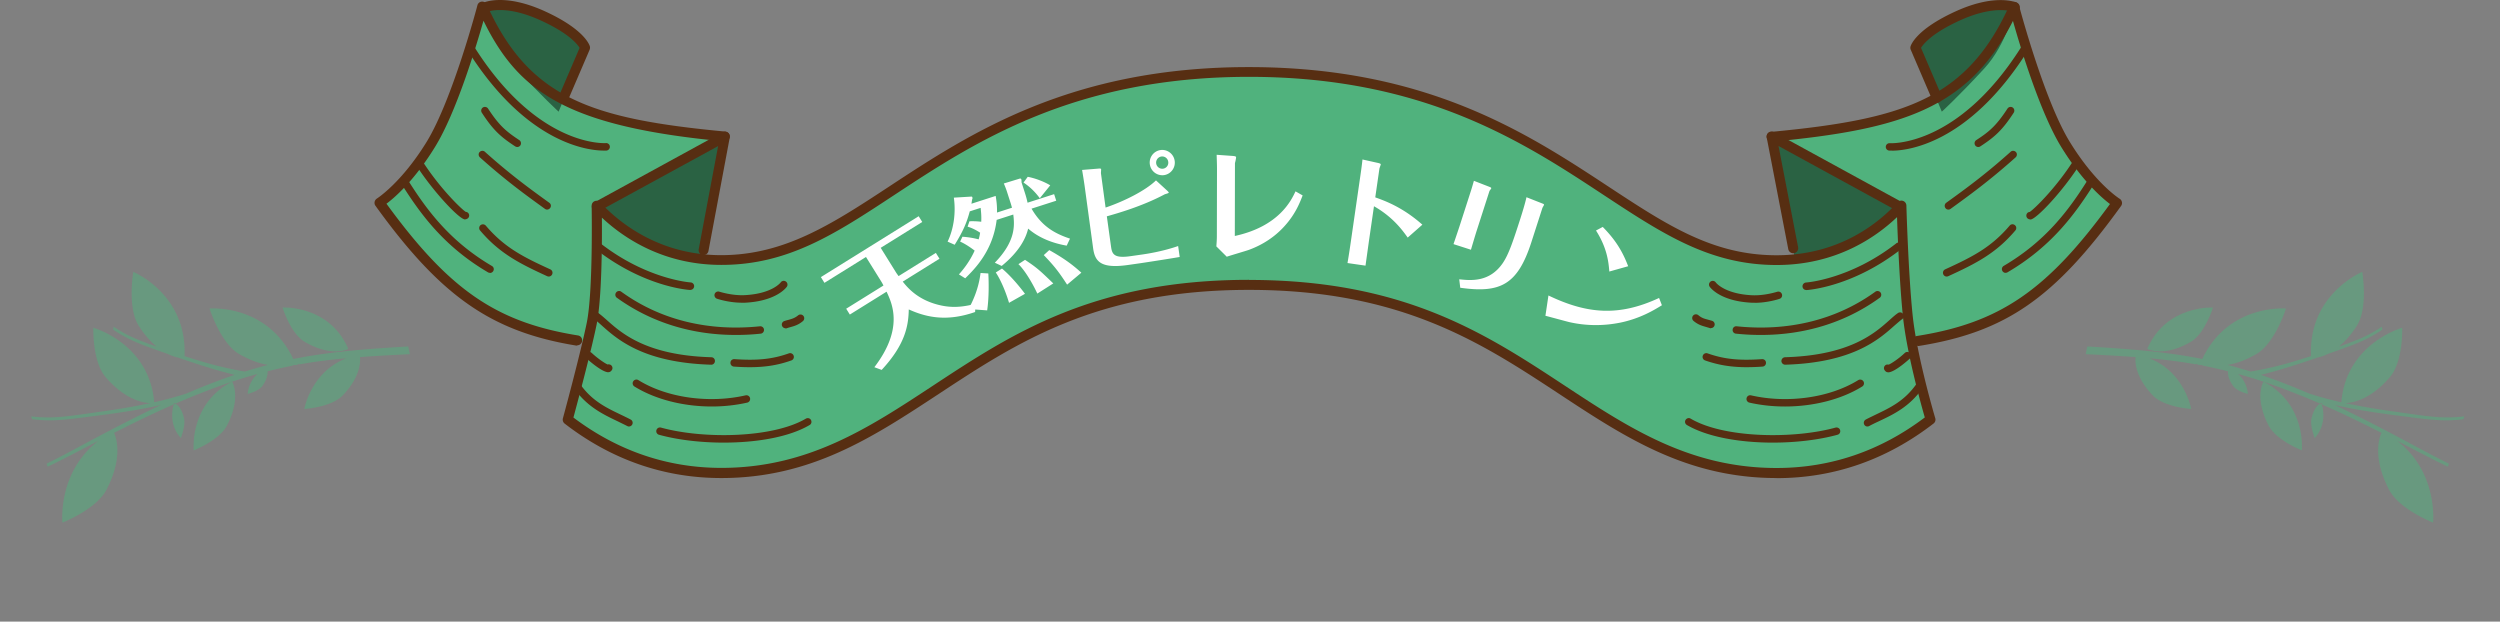
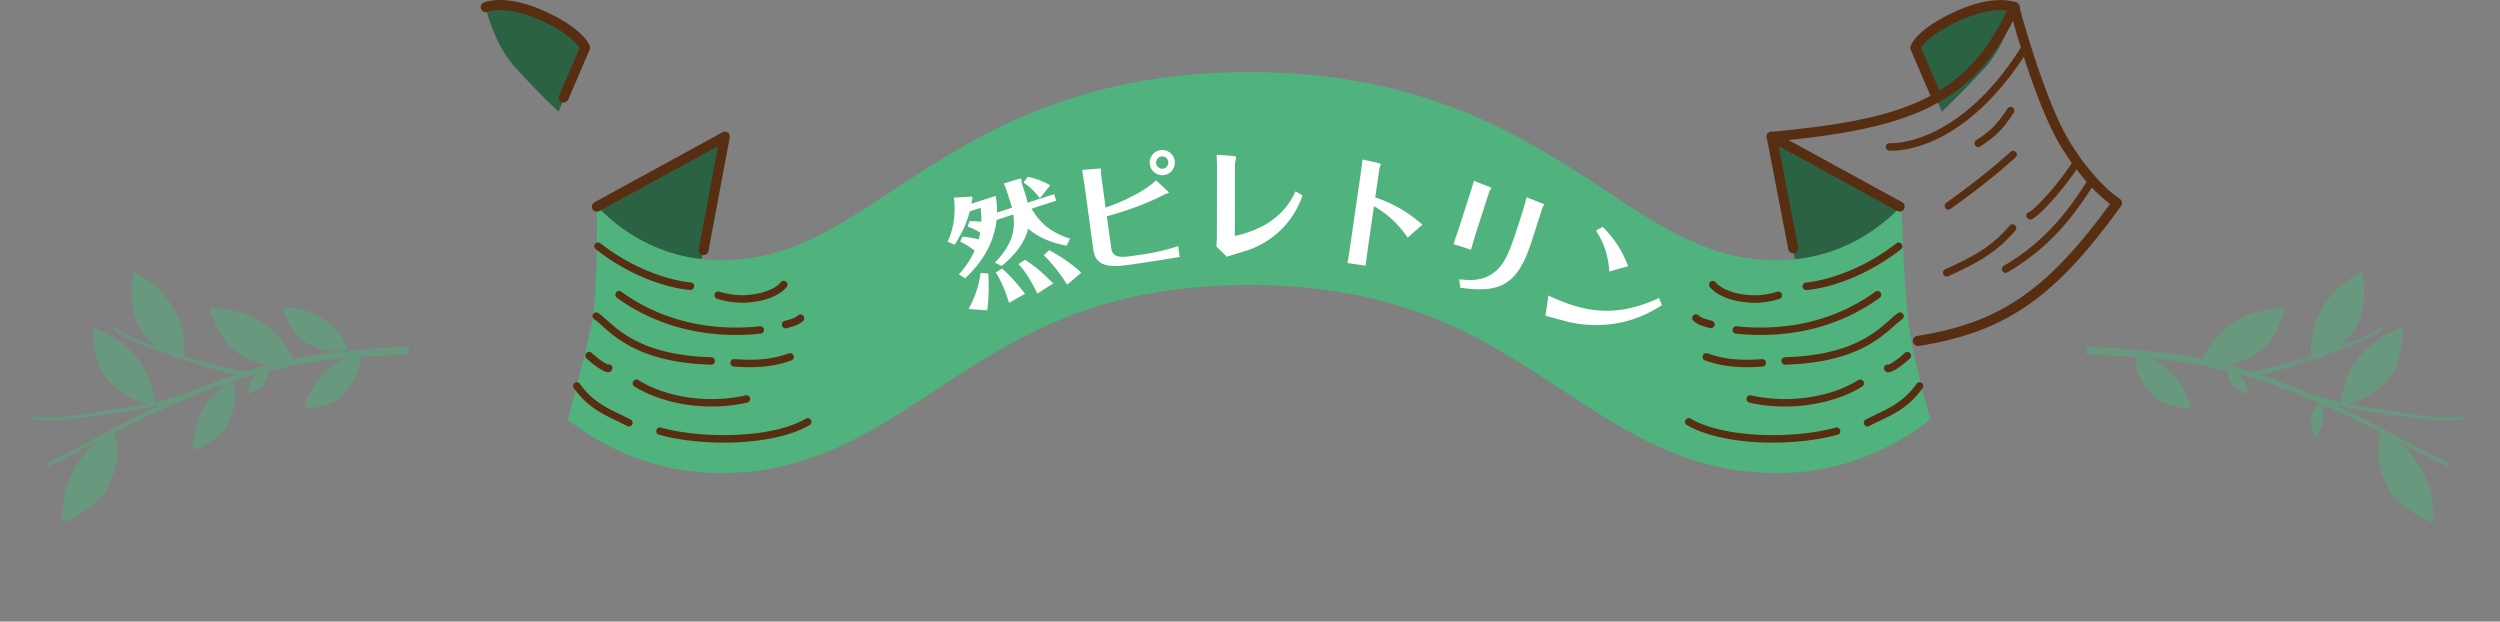
<svg xmlns="http://www.w3.org/2000/svg" width="366" height="91" fill="none">
  <rect width="100%" height="100%" fill="#808080" stroke="none" />
  <g opacity=".5" fill="#50B27D">
    <path d="M28.36 65.933s3.729-1.442 4.873-3.642c2.033-3.923.892-6.168.756-6.409a2.075 2.075 0 01-.137.046c-6.182 3.294-5.493 10.01-5.493 10.01l.001-.005zM44.626 50.05c3.761 2.204 6.093 1.161 6.345 1.04-.01-.047-.025-.091-.035-.138-2.807-6.324-9.569-5.929-9.569-5.929s1.152 3.793 3.262 5.033l-.003-.007z" />
    <path d="M4.708 61.372c.073.006.15.019.223.025a19.35 19.35 0 003.52.104c1.173-.066 2.336-.207 3.496-.354l3.473-.45c2.723-.37 5.456-.795 8.16-1.416a149.778 149.778 0 00-3.42 1.656 272.67 272.67 0 00-6.276 3.243c-2.08 1.105-4.143 2.238-6.241 3.293-.273.135-.542.272-.815.407l.146.446c.291-.14.582-.28.868-.42 2.12-1.037 4.196-2.149 6.285-3.223.087-.043.174-.086.262-.134-6 4.62-5.249 11.959-5.249 11.959s4.946-1.914 6.459-4.83c2.416-4.667 1.45-7.534 1.1-8.31a230.058 230.058 0 013.724-1.85 134.856 134.856 0 014.997-2.306c.02-.068.034-.133.055-.201 0 0 .08.019.206.083 1.031-.45 2.067-.883 3.112-1.3.154-.062.311-.121.465-.183a92.842 92.842 0 014.1-1.523c.163-.058.328-.11.49-.162.04-.023.076-.047.122-.068 0 0 .003.007.014.022 1.228-.414 2.47-.79 3.72-1.131-1.368 1.184-1.447 2.915-1.447 2.915s1.578-.352 2.162-1.167c.687-.959.78-1.709.752-2.137a65.09 65.09 0 013.613-.819c.281-.186.436-.036.813-.159 0 0 .212-.218.235-.036a70.418 70.418 0 013.056-.477c.604-.08 1.212-.154 1.817-.224.674-.076 1.351-.134 2.03-.198-5.214 1.964-6.182 7.427-6.182 7.427s3.95-.232 5.633-1.996c2.496-2.61 2.594-4.778 2.519-5.597 2.425-.185 4.863-.315 7.3-.43l-.24-1.13c-4.327.257-8.67.546-12.996 1.172a65.148 65.148 0 00-3.831.666c-3.846-8.123-12.262-7.389-12.262-7.389s1.595 5.06 4.32 6.65c1.638.955 3.056 1.414 4.231 1.603a75.088 75.088 0 00-3.373.974c-3.173-.547-5.636-1.21-8.839-2.268.397-9.09-7.502-12.324-7.502-12.324s-.905 5.225.793 7.886c.878 1.377 1.778 2.35 2.62 3.047a44.758 44.758 0 01-2.89-1.08 19.073 19.073 0 01-3.06-1.61c-.112-.074-.231-.146-.344-.221l-.065.43c.061.04.125.085.186.124a19.226 19.226 0 003.099 1.679c1.078.471 2.18.866 3.284 1.255l1.411.495c.625.311 1.17.474 1.588.556l.304.114c2.6.89 5.232 1.736 7.922 2.4-.416.14-.832.281-1.24.43a101.583 101.583 0 00-5.836 2.304 52.47 52.47 0 01-4.718 1.28c.003-.02.002-.048.005-.069-.757-8.588-8.908-10.84-8.908-10.84s-.173 4.938 1.816 7.243c2.823 3.27 5.408 3.752 6.521 3.788-2.2.475-4.423.844-6.647 1.169l-3.467.49c-1.154.16-2.312.313-3.461.389A19.135 19.135 0 014.973 61c-.136-.014-.27-.032-.406-.045l.136.414.005.002z" />
-     <path d="M25.423 59.22c-.852 3.133 1.053 4.903 1.053 4.903s.714-1.778.473-2.86c-.333-1.474-.946-1.987-1.265-2.162-.052.024-.102.043-.15.068l-.11.05zm311.565 6.713s-3.729-1.442-4.873-3.642c-2.033-3.923-.892-6.168-.756-6.409.044.016.088.032.136.046 6.183 3.294 5.494 10.01 5.494 10.01l-.001-.005zM320.722 50.05c-3.761 2.204-6.093 1.161-6.345 1.04.009-.047.025-.091.035-.138 2.807-6.324 9.569-5.929 9.569-5.929s-1.152 3.793-3.262 5.033l.003-.007z" />
    <path d="M360.64 61.372c-.074.006-.15.019-.224.025a19.33 19.33 0 01-3.518.104c-1.174-.066-2.337-.207-3.497-.354l-3.473-.45c-2.723-.37-5.456-.795-8.16-1.416 1.145.538 2.284 1.088 3.419 1.656a273.535 273.535 0 016.277 3.243c2.079 1.105 4.143 2.238 6.241 3.293.273.135.542.272.815.407l-.147.446c-.29-.14-.581-.28-.867-.42-2.119-1.037-4.196-2.149-6.286-3.223-.086-.043-.173-.086-.261-.134 5.999 4.62 5.249 11.959 5.249 11.959s-4.946-1.914-6.459-4.83c-2.416-4.667-1.45-7.534-1.099-8.31a235.085 235.085 0 00-3.725-1.85 134.697 134.697 0 00-4.997-2.306c-.021-.068-.034-.133-.055-.201 0 0-.079.019-.207.083-1.031-.45-2.066-.883-3.112-1.3-.153-.062-.311-.121-.464-.183a92.494 92.494 0 00-4.1-1.523c-.163-.058-.328-.11-.489-.162-.041-.023-.077-.047-.123-.068 0 0-.003.007-.014.022a66.329 66.329 0 00-3.719-1.131c1.367 1.184 1.446 2.915 1.446 2.915s-1.578-.352-2.162-1.167c-.687-.959-.78-1.709-.752-2.137a65.264 65.264 0 00-3.613-.819c-.281-.186-.436-.036-.813-.159 0 0-.212-.218-.235-.036a70.595 70.595 0 00-3.056-.477 98.543 98.543 0 00-1.817-.224c-.674-.076-1.351-.134-2.03-.198 5.214 1.964 6.181 7.427 6.181 7.427s-3.949-.232-5.632-1.996c-2.496-2.61-2.594-4.778-2.519-5.597a254.708 254.708 0 00-7.3-.43l.24-1.13c4.327.257 8.671.546 12.996 1.172 1.282.182 2.564.408 3.831.666 3.845-8.123 12.262-7.389 12.262-7.389s-1.595 5.06-4.319 6.65c-1.639.955-3.058 1.414-4.232 1.603a74.84 74.84 0 013.373.974c3.173-.547 5.636-1.21 8.839-2.268-.397-9.09 7.502-12.324 7.502-12.324s.905 5.225-.794 7.886c-.877 1.377-1.777 2.35-2.619 3.047a44.65 44.65 0 002.89-1.08 19.082 19.082 0 003.06-1.61c.112-.074.231-.146.344-.221l.065.43c-.061.04-.125.085-.186.124a19.208 19.208 0 01-3.099 1.679c-1.078.471-2.18.866-3.284 1.255l-1.411.495a6.307 6.307 0 01-1.588.556l-.304.114c-2.6.89-5.232 1.736-7.922 2.4.416.14.832.281 1.24.43 1.971.703 3.911 1.481 5.836 2.304a52.41 52.41 0 004.718 1.28c-.003-.02-.002-.048-.005-.069.757-8.588 8.908-10.84 8.908-10.84s.173 4.938-1.816 7.243c-2.823 3.27-5.408 3.752-6.521 3.788 2.199.475 4.423.844 6.647 1.169l3.467.49c1.154.16 2.312.313 3.461.389 1.156.078 2.305.067 3.453-.063.136-.014.27-.032.406-.045l-.136.414-.005.002z" />
    <path d="M339.925 59.22c.852 3.133-1.053 4.903-1.053 4.903s-.714-1.778-.473-2.86c.332-1.474.946-1.987 1.264-2.162.053.024.103.043.151.068l.111.05z" />
  </g>
-   <path d="M70.606.965S66.964 14.82 63.09 21.141c-3.89 6.322-7.53 8.551-7.53 8.551 12.309 17.102 20.51 19.826 37.874 21.167l12.688-30.854c-20.467-1.938-29.367-5.36-35.515-19.04zm224.265 0s3.642 13.854 7.517 20.176c3.889 6.322 7.516 8.551 7.516 8.551-12.309 17.102-20.51 19.826-37.875 21.167l-12.688-30.854c20.482-1.938 29.368-5.36 35.515-19.04h.015z" fill="#50B27D" />
  <path d="M81.78 16.349l3.875-9.353s-.627-2.126-6.192-4.661c-5.579-2.55-8.361-1.268-8.361-1.268s1.15 5.39 4.472 8.974c3.802 4.123 6.22 6.322 6.22 6.322l-.014-.014zm5.594 13.911l3.744 31.568 6.264 4.02 8.74-45.858-18.748 10.27zM284.28 16.349l-3.874-9.353s.626-2.126 6.191-4.661c5.579-2.55 8.361-1.268 8.361-1.268s-1.15 5.39-4.472 8.974c-3.802 4.123-6.22 6.322-6.22 6.322l.014-.014zm-6.176 13.911l-3.744 31.568-6.264 4.02-8.74-45.858 18.748 10.27z" fill="#2A6243" />
  <path d="M260.099 69.257c-12.921 0-21.909-5.915-31.422-12.179-11.464-7.545-23.322-15.354-45.829-15.354-22.506 0-34.364 7.809-45.829 15.355-9.512 6.264-18.5 12.178-31.421 12.178-9.746 0-17.22-3.744-22.478-7.808 0 0 2.506-9.236 3.496-13.97.99-4.735.743-17.35.743-17.35 2.622 2.811 8.697 7.968 18.239 7.968 9.541 0 16.359-4.472 24.953-10.139 11.771-7.75 26.44-17.408 52.297-17.408 25.857 0 40.527 9.644 52.297 17.408 8.595 5.667 15.398 10.14 24.954 10.14 9.556 0 15.704-5.187 18.282-7.998 0 0 .262 9.774.903 16.01.627 6.234 3.336 15.31 3.336 15.31-5.273 4.078-12.761 7.851-22.521 7.851v-.014z" fill="#50B27D" />
  <path d="M82.523 15.023a.695.695 0 01-.291-.059.733.733 0 01-.379-.961l3-6.992c-.32-.54-1.572-2.142-5.695-4.02-5.128-2.346-7.735-1.283-7.764-1.268a.726.726 0 01-.962-.379.736.736 0 01.364-.961c.131-.059 3.161-1.384 8.974 1.267 5.71 2.607 6.511 4.88 6.584 5.128.044.16.03.335-.029.495l-3.132 7.298a.728.728 0 01-.67.437v.015z" fill="#572E12" />
-   <path d="M84.504 50.597h-.117c-12.426-2.025-19.84-7.182-29.426-20.482-.116-.16-.16-.364-.116-.568a.756.756 0 01.335-.48c.029-.03 3.554-2.244 7.284-8.304 3.772-6.162 7.4-19.84 7.429-19.986a.714.714 0 01.64-.54.737.737 0 01.73.423c6.19 13.766 15.368 16.753 34.917 18.602a.72.72 0 01.656.787c-.044.408-.423.7-.787.656C82.901 18.52 75.88 13.42 70.781 3.035c-1.15 4.05-4.006 13.46-7.08 18.456-3.015 4.91-5.87 7.4-7.123 8.333 9.207 12.644 16.097 17.364 28.043 19.287.393.058.67.437.597.83a.72.72 0 01-.714.612v.044z" fill="#572E12" />
  <path d="M103.004 37.34h-.131a.728.728 0 01-.583-.845l2.841-15.106L87.723 30.9a.738.738 0 01-.99-.291.737.737 0 01.29-.99l18.749-10.256a.736.736 0 01.772.044c.233.16.335.451.291.728l-3.117 16.607a.72.72 0 01-.714.597zm180.533-22.318a.729.729 0 01-.67-.437l-3.132-7.298a.724.724 0 01-.029-.495c.073-.248.874-2.52 6.599-5.128 5.812-2.651 8.843-1.326 8.974-1.267.364.16.524.597.364.961a.737.737 0 01-.962.364c-.014 0-2.622-1.063-7.749 1.268-4.094 1.864-5.361 3.467-5.696 4.02l3.001 6.993a.726.726 0 01-.671 1.02h-.029z" fill="#572E12" />
  <path d="M280.755 50.626a.725.725 0 01-.102-1.442c12.062-1.909 19.011-6.629 28.247-19.317-1.239-.932-4.108-3.438-7.124-8.332-3.074-4.997-5.943-14.437-7.08-18.472-6.468 12.834-16.359 15.893-35.267 17.685a.72.72 0 01-.787-.656.72.72 0 01.656-.786c19.549-1.85 28.726-4.851 34.918-18.603.131-.277.408-.466.728-.422a.731.731 0 01.641.539c.044.13 3.656 13.824 7.444 19.971 3.729 6.075 7.254 8.29 7.284 8.304a.725.725 0 01.335.48.708.708 0 01-.117.569c-9.731 13.504-16.927 18.486-29.645 20.51h-.116l-.015-.029z" fill="#572E12" />
  <path d="M262.517 37.078a.742.742 0 01-.713-.597l-3.161-16.36a.721.721 0 01.291-.728.732.732 0 01.787-.044l18.748 10.256c.349.19.48.64.291.99a.738.738 0 01-.991.292l-17.393-9.513 2.87 14.83a.738.738 0 01-.583.86h-.146v.014z" fill="#572E12" />
-   <path d="M260.1 69.986c-13.14 0-22.216-5.973-31.83-12.31-11.377-7.488-23.133-15.237-45.421-15.237s-34.044 7.75-45.421 15.237c-9.615 6.322-18.69 12.31-31.83 12.31-8.362 0-16.082-2.68-22.93-7.969a.739.739 0 01-.261-.772c.029-.087 2.52-9.265 3.481-13.926.962-4.604.729-17.059.729-17.19 0-.306.174-.582.451-.684a.718.718 0 01.802.174c2.68 2.885 8.55 7.736 17.699 7.736 9.148 0 16.053-4.414 24.546-10.008 11.872-7.808 26.614-17.525 52.705-17.525 26.09 0 40.847 9.717 52.704 17.525 8.508 5.594 15.223 10.022 24.561 10.022s15.092-4.865 17.743-7.764a.726.726 0 01.787-.19.741.741 0 01.48.656c0 .102.277 9.833.904 15.966.611 6.089 3.292 15.077 3.321 15.179a.713.713 0 01-.248.787C276.211 67.305 268.49 70 260.1 70v-.014zm-77.251-29.004c22.725 0 34.67 7.866 46.222 15.47 9.425 6.206 18.326 12.062 31.029 12.062 7.895 0 15.193-2.49 21.69-7.4-.568-1.981-2.665-9.483-3.219-14.96-.466-4.633-.743-11.276-.845-14.364-3.205 3.044-9.017 7.007-17.612 7.007-9.775 0-16.65-4.53-25.347-10.256-11.698-7.706-26.251-17.291-51.904-17.291-25.653 0-40.206 9.585-51.903 17.277-8.712 5.74-15.587 10.255-25.362 10.255-8.434 0-14.247-3.89-17.48-6.92.028 3.672 0 11.975-.787 15.719-.845 4.093-2.856 11.595-3.38 13.548 6.482 4.88 13.766 7.37 21.647 7.37 12.703 0 21.603-5.855 31.028-12.061 11.552-7.604 23.512-15.47 46.223-15.47v.014zm-102.497-.496a.66.66 0 01-.233-.044c-4.093-1.879-6.992-3.35-9.833-6.7a.551.551 0 01.058-.773.565.565 0 01.773.059c2.71 3.175 5.375 4.545 9.454 6.41a.542.542 0 01.262.728.539.539 0 01-.495.32h.014zm-12.251-8.361h-.043c-.904-.087-4.75-4.224-7.138-7.954a.557.557 0 01.16-.757.557.557 0 01.757.16c2.52 3.948 5.696 7.036 6.352 7.444.116 0 .247.058.335.146a.537.537 0 010 .772.686.686 0 01-.437.175l.014.014zm20.263-10.081c-2.025 0-11.086-.816-19.768-14.45a.548.548 0 01.175-.758.548.548 0 01.757.175c9.294 14.596 19.054 13.94 19.156 13.94a.537.537 0 01.598.496.553.553 0 01-.496.597h-.422zm-8.259 8.638a.525.525 0 01-.32-.101c-2.798-2.025-5.697-4.108-9.528-7.546-.218-.204-.248-.554-.044-.773.204-.218.554-.247.773-.043 3.787 3.394 6.657 5.463 9.44 7.473a.527.527 0 01.116.757.553.553 0 01-.437.233zm-4.371-9.162a.613.613 0 01-.306-.088c-2.068-1.354-3.204-2.33-4.894-4.938a.557.557 0 01.16-.758.557.557 0 01.757.16c1.661 2.55 2.725 3.395 4.575 4.619.247.16.32.51.16.757a.536.536 0 01-.452.248zm-4.005 18.428a.652.652 0 01-.277-.073c-6.308-3.7-9.775-8.347-12.586-12.805a.545.545 0 01.175-.758.548.548 0 01.757.175c2.739 4.341 6.118 8.872 12.222 12.455a.53.53 0 01.19.743.557.557 0 01-.467.277l-.014-.014z" fill="#572E12" />
  <path d="M105.961 64.8c-3.409 0-6.788-.408-9.483-1.151a.54.54 0 01-.379-.67.54.54 0 01.67-.38c6.104 1.69 16.316 1.574 21.21-1.31.262-.146.597-.073.743.19.146.261.073.596-.189.742-3.03 1.792-7.823 2.578-12.572 2.578zm2.652-20.483c-1.894 0-3.569-.553-3.642-.582a.552.552 0 01-.35-.685.551.551 0 01.685-.35c.015 0 1.821.598 3.7.51 4.05-.204 5.274-1.85 5.288-1.864a.54.54 0 01.758-.131c.247.174.306.51.145.757-.058.087-1.486 2.112-6.133 2.345h-.451zm1.18 9.441c-.758 0-1.53-.03-2.345-.088a.542.542 0 01-.51-.583c.014-.306.262-.524.582-.51 3.409.234 5.58 0 7.969-.844a.546.546 0 01.699.335.541.541 0 01-.335.699c-2.112.757-4.05.99-6.075.99h.015zm5.215-5.696a.56.56 0 01-.524-.379.538.538 0 01.349-.684 6.83 6.83 0 01.612-.175c.554-.16.918-.262 1.399-.656a.553.553 0 01.772.073.552.552 0 01-.073.772c-.67.554-1.195.7-1.807.874a6.19 6.19 0 00-.568.175.723.723 0 01-.174.03l.014-.03zm-10.809 11.449c-4.122 0-8.23-1.02-11.319-2.928a.545.545 0 01-.174-.757.545.545 0 01.757-.175c4.152 2.578 10.314 3.452 15.689 2.229a.541.541 0 01.656.408.548.548 0 01-.408.655 23.667 23.667 0 01-5.186.568h-.015zM89.078 54.5c-1.005 0-3.19-2.01-3.22-2.039a.537.537 0 01-.014-.772.55.55 0 01.772-.03c.888.831 1.937 1.53 2.345 1.705a.422.422 0 01.233-.014.54.54 0 01.466.611c-.029.205-.218.423-.407.496a.737.737 0 01-.19.029l.015.015zm11.989-12.047h-.029c-.277-.014-6.76-.451-13.825-5.972a.568.568 0 01-.101-.772.568.568 0 01.772-.102c6.788 5.288 13.154 5.74 13.227 5.74a.543.543 0 01.51.582.543.543 0 01-.539.51l-.015.014zm3.059 10.94c-9.92-.292-13.737-3.7-16.024-5.74-.422-.379-.772-.7-1.122-.932a.54.54 0 01-.13-.758.542.542 0 01.757-.13c.364.261.757.611 1.209 1.004 2.17 1.938 5.798 5.186 15.325 5.463.306 0 .539.262.524.568a.534.534 0 01-.539.525zm3.584-4.356c-6.352 0-12.208-1.791-17.117-5.244a5.141 5.141 0 00-.248-.175.545.545 0 01-.174-.757.545.545 0 01.757-.175c.058.044.16.117.306.219 5.609 3.962 12.528 5.637 20.016 4.865.32-.03.568.19.597.48a.542.542 0 01-.481.598c-1.223.131-2.447.19-3.642.19h-.014zM92.093 62.44a.479.479 0 01-.248-.059c-.451-.233-.917-.452-1.383-.685-2.23-1.063-4.516-2.156-6.454-4.88a.54.54 0 01.131-.757.54.54 0 01.758.13c1.762 2.507 3.831 3.483 6.016 4.531.48.233.947.452 1.413.7a.535.535 0 01.233.728.547.547 0 01-.48.291h.014zM259.53 64.8c-4.749 0-9.541-.802-12.571-2.58-.262-.16-.35-.495-.19-.742.161-.262.496-.35.743-.19 4.895 2.885 15.107 3.001 21.21 1.312.292-.073.598.087.671.378a.534.534 0 01-.379.67c-2.695.743-6.075 1.151-9.484 1.151zm-2.65-20.482h-.452c-4.647-.233-6.074-2.258-6.133-2.345a.543.543 0 01.146-.758.542.542 0 01.757.146s1.239 1.66 5.288 1.864c1.865.088 3.671-.51 3.701-.51a.544.544 0 01.684.35.528.528 0 01-.349.685c-.073.029-1.749.583-3.642.583v-.015zm-1.18 9.44c-2.025 0-3.963-.248-6.075-.991a.541.541 0 01-.335-.7.546.546 0 01.699-.334c2.404.845 4.56 1.078 7.969.845.32-.015.568.203.582.51a.542.542 0 01-.51.582 32.11 32.11 0 01-2.345.087h.015zm-5.216-5.696s-.116 0-.174-.03c-.204-.072-.394-.116-.568-.174-.612-.175-1.137-.32-1.807-.874a.552.552 0 01-.073-.772.552.552 0 01.772-.073c.481.408.845.51 1.399.655.189.059.393.103.612.175a.544.544 0 01-.175 1.064l.014.029zm10.809 11.45c-1.748 0-3.51-.19-5.186-.568a.549.549 0 01-.408-.656.535.535 0 01.656-.408c5.375 1.224 11.523.35 15.689-2.229a.559.559 0 01.758.175.545.545 0 01-.175.758c-3.074 1.908-7.182 2.928-11.319 2.928h-.015zm15.121-5.012s-.131 0-.189-.029c-.19-.072-.379-.291-.408-.495a.533.533 0 01.466-.612c.087 0 .16 0 .233.015.408-.175 1.471-.874 2.345-1.705a.538.538 0 01.773.03.55.55 0 01-.015.772c-.029.029-2.2 2.039-3.205 2.039v-.014zm-11.988-12.047a.531.531 0 01-.539-.51.561.561 0 01.51-.583c.058 0 6.438-.451 13.227-5.74a.543.543 0 01.772.103.544.544 0 01-.102.772c-7.065 5.506-13.562 5.958-13.825 5.973h-.029l-.014-.015zm-3.074 10.94a.559.559 0 01-.554-.525c0-.306.233-.553.525-.568 9.527-.277 13.154-3.525 15.325-5.463.451-.408.845-.757 1.209-1.005a.54.54 0 01.757.131.54.54 0 01-.131.758c-.335.248-.699.568-1.122.932-2.287 2.04-6.103 5.448-16.024 5.74h-.014.029zm-3.569-4.356a34.47 34.47 0 01-3.642-.189.531.531 0 01-.481-.597.524.524 0 01.598-.481c7.473.772 14.407-.903 20.015-4.866a12.2 12.2 0 00.306-.218.559.559 0 01.758.175.559.559 0 01-.175.757c-.044.03-.131.088-.248.175-4.909 3.467-10.765 5.244-17.117 5.244h-.014zM273.4 62.44a.515.515 0 01-.481-.292.548.548 0 01.233-.728c.466-.248.947-.467 1.413-.7 2.185-1.048 4.268-2.024 6.016-4.53a.543.543 0 01.758-.131.54.54 0 01.131.757c-1.923 2.739-4.225 3.831-6.453 4.88-.467.219-.933.437-1.384.685a.519.519 0 01-.248.058h.015zm11.594-21.953a.54.54 0 01-.495-.32.555.555 0 01.262-.73c4.079-1.864 6.745-3.233 9.455-6.409a.537.537 0 01.772-.058c.233.19.262.539.058.772-2.841 3.35-5.74 4.822-9.833 6.7a.604.604 0 01-.233.045h.014zm12.252-8.362a.657.657 0 01-.437-.175.563.563 0 010-.772.534.534 0 01.335-.146c.656-.408 3.831-3.496 6.352-7.444a.554.554 0 01.757-.16.54.54 0 01.16.757c-2.389 3.744-6.234 7.867-7.138 7.954h-.043l.014-.014zm-20.263-10.081h-.408a.538.538 0 01-.495-.582.538.538 0 01.582-.496c.102 0 9.906.598 19.157-13.94a.557.557 0 01.757-.175c.248.16.335.495.175.757-8.682 13.65-17.743 14.45-19.768 14.45v-.014zm8.259 8.638a.498.498 0 01-.437-.233.55.55 0 01.117-.757c2.782-2.01 5.652-4.079 9.439-7.473.219-.204.569-.175.773.043.203.219.174.569-.044.773-3.831 3.423-6.73 5.52-9.527 7.546a.525.525 0 01-.321.101zm4.37-9.162a.535.535 0 01-.451-.248.556.556 0 01.16-.757c1.864-1.21 2.913-2.069 4.574-4.618a.555.555 0 01.758-.16c.247.16.32.51.16.757-1.69 2.608-2.826 3.584-4.895 4.938a.537.537 0 01-.306.088zm4.006 18.427a.54.54 0 01-.466-.276.542.542 0 01.189-.743c6.104-3.584 9.484-8.1 12.222-12.455a.546.546 0 01.758-.175c.247.16.335.495.175.757-2.812 4.458-6.279 9.105-12.587 12.805a.462.462 0 01-.276.073l-.015.014z" fill="#572E12" />
-   <path d="M128.935 36.282l2.226 3.576c.133.214.206.296.392.562l5.456-3.397.532.856-5.379 3.349c.678.85 2.26 2.812 5.73 3.515 1.995.412 3.659.054 4.923-.266l-.058 1.202c-4.166 1.448-7.122.787-9.713-.378-.044 2.381-.515 5.133-3.967 8.852l-1.072-.393c4.322-5.66 2.618-9.284 1.789-11.058l-5.379 3.349-.533-.856 5.456-3.396a7.244 7.244 0 00-.312-.57l-2.245-3.606-6.082 3.786-.523-.84 14.318-8.913.523.84-6.082 3.786z" fill="#fff" />
  <path d="M140.562 35.37l.338-.714c.659.052 1.444.14 2.375.388.142-.5.178-.738.215-.977-.577-.381-1.188-.695-1.835-.884l.275-.788a10.954 10.954 0 011.724.069c.044-.922-.041-1.538-.087-2.033l-1.593.513c-.421 1.572-.935 2.853-2.208 4.89l-1.037-.46c.931-1.927 1.217-4.326.914-6.44l2.598-.156c.074-.005.107.098.124.149.033.103-.032.256-.055.301-.013.136-.061.398-.091.597l3.546-1.142c.124.736.219 1.442.197 2.433l2.194-.706c-.034-.103-.105-.383-.165-.571l-.607-1.885c-.072-.223-.31-.846-.427-1.092l2.375-.727c.069-.022.165.042.204.162.016.051.013.336.013.393l.496 1.542c.127.394.292.965.389 1.444l3.89-1.252.309.96-3.616 1.163c1.516 2.594 3.361 3.627 5.631 4.39l-.483 1.025c-2.063-.357-4.07-1.129-5.644-2.494-.31 1.329-1.224 3.306-3.876 5.465l-1.003-.472c3.038-3.133 2.908-5.417 2.703-7.053l-2.434.783c-.553 4.565-3.239 7.207-4.602 8.554l-.922-.573c.415-.474 1.51-1.715 2.302-3.483-.175-.133-1.158-.894-2.127-1.32zm13.194-8.239l-1.528 1.892c-.499-.671-1.23-1.533-2.384-2.296l.618-.842c1.006.187 2.333.667 3.294 1.246zm-9.233 18.309l-2.73-.199c1.409-2.553 1.651-4.503 1.762-5.276l1.137.069c.063 1.133.119 3.422-.169 5.406zm5.535-2.425l-2.336 1.32c-.412-1.4-1.139-3.246-1.941-4.444l.911-.576c1.343 1.118 2.726 2.828 3.366 3.7zm4.143-1.523l-2.338 1.49c-.757-1.647-1.933-3.538-2.768-4.309l.969-.633c1.803 1.197 2.164 1.553 4.137 3.452zm4.109-1.569l-2.085 1.75c-1.283-1.99-1.963-2.81-3.416-4.328l.804-.732c1.964 1.108 3.276 2.01 4.697 3.31zm10.028-15.86a1.848 1.848 0 011.556-2.095c.98-.14 1.932.543 2.079 1.577a1.848 1.848 0 01-1.556 2.094 1.848 1.848 0 01-2.079-1.576zm2.691-.384a.887.887 0 00-1-.766.902.902 0 00-.764 1.018.902.902 0 001.018.764.887.887 0 00.746-1.016zm-9.847 1.714l.676 4.994c2.775-.94 5.878-2.51 7.378-3.98l1.632 1.495c.084.08.231.222.241.293.013.09-.496.216-.583.247-3.345 1.786-7.069 2.826-8.485 3.228l.618 4.458c.157 1.105.463 1.716 2.868 1.373l1.747-.25c.409-.058 2.851-.406 5.206-1.233l.228 1.604c-1.845.318-5.262.841-5.814.92l-1.764.252c-4.027.574-4.842-.546-5.101-2.491l-1.25-9.15a98.353 98.353 0 00-.361-2.275l2.372-.193c.359-.033.402.015.413.087.012.089-.036.514-.021.62zm19.616-1.52l-.021 10.674c6.483-1.41 8.272-5.222 8.887-6.534l1.043.596c-.416 1.079-1.05 2.716-2.619 4.458-1.425 1.6-3.246 2.784-5.263 3.518-.45.161-2.72.822-3.224 1.001l-1.527-1.515c.037-.486.074-.971.075-1.404l.02-9.918c.001-.737-.034-1.403-.05-2.088l2.339.167c.432.037.504.091.504.217s-.109.666-.164.828zm17.059 10.846l1.323-9.14c.173-1.193.237-1.765.287-2.231l2.325.518c.122.036.369.09.351.215-.013.089-.184.519-.197.608l-.608 4.204c1.434.517 4.011 1.436 6.896 4l-2.147 1.89c-.681-.954-2.097-2.978-4.938-4.59l-.719 4.97c-.021.143-.457 3.281-.521 3.727l-2.637-.382c.198-1.117.423-2.667.585-3.79zm15.914-1.899l1.589-4.934c.137-.429.297-.982.418-1.416l2.269.881c.217.09.297.134.264.237-.022.068-.236.32-.258.39l-1.82 5.654c-.271.84-.65 2.135-.887 2.929l-2.553-.822c.05-.154.697-2.045.978-2.919zm.01 9.307l-.149-1.24c1.681.183 4.445.467 6.385-2.387.869-1.29 1.487-3.152 2.547-6.442.297-.925.716-2.284.912-3.186l2.332.921c.085.028.268.106.235.209-.022.068-.218.383-.245.469l-1.6 4.969c-2.03 6.305-4.591 7.504-10.417 6.687zm12.47 4.103l.442-2.974c5.649 2.715 10.309 3.109 16.196.363l.414 1.067c-1.144.706-3.172 1.941-6.077 2.542-2.483.503-5.045.49-7.513-.08-.498-.122-2.909-.783-3.462-.918zm12.114-7.255l-2.761.777c-.108-1.386-.32-3.453-1.95-6.004l.989-.527c1.804 1.833 2.865 3.496 3.722 5.754z" fill="#fff" />
</svg>